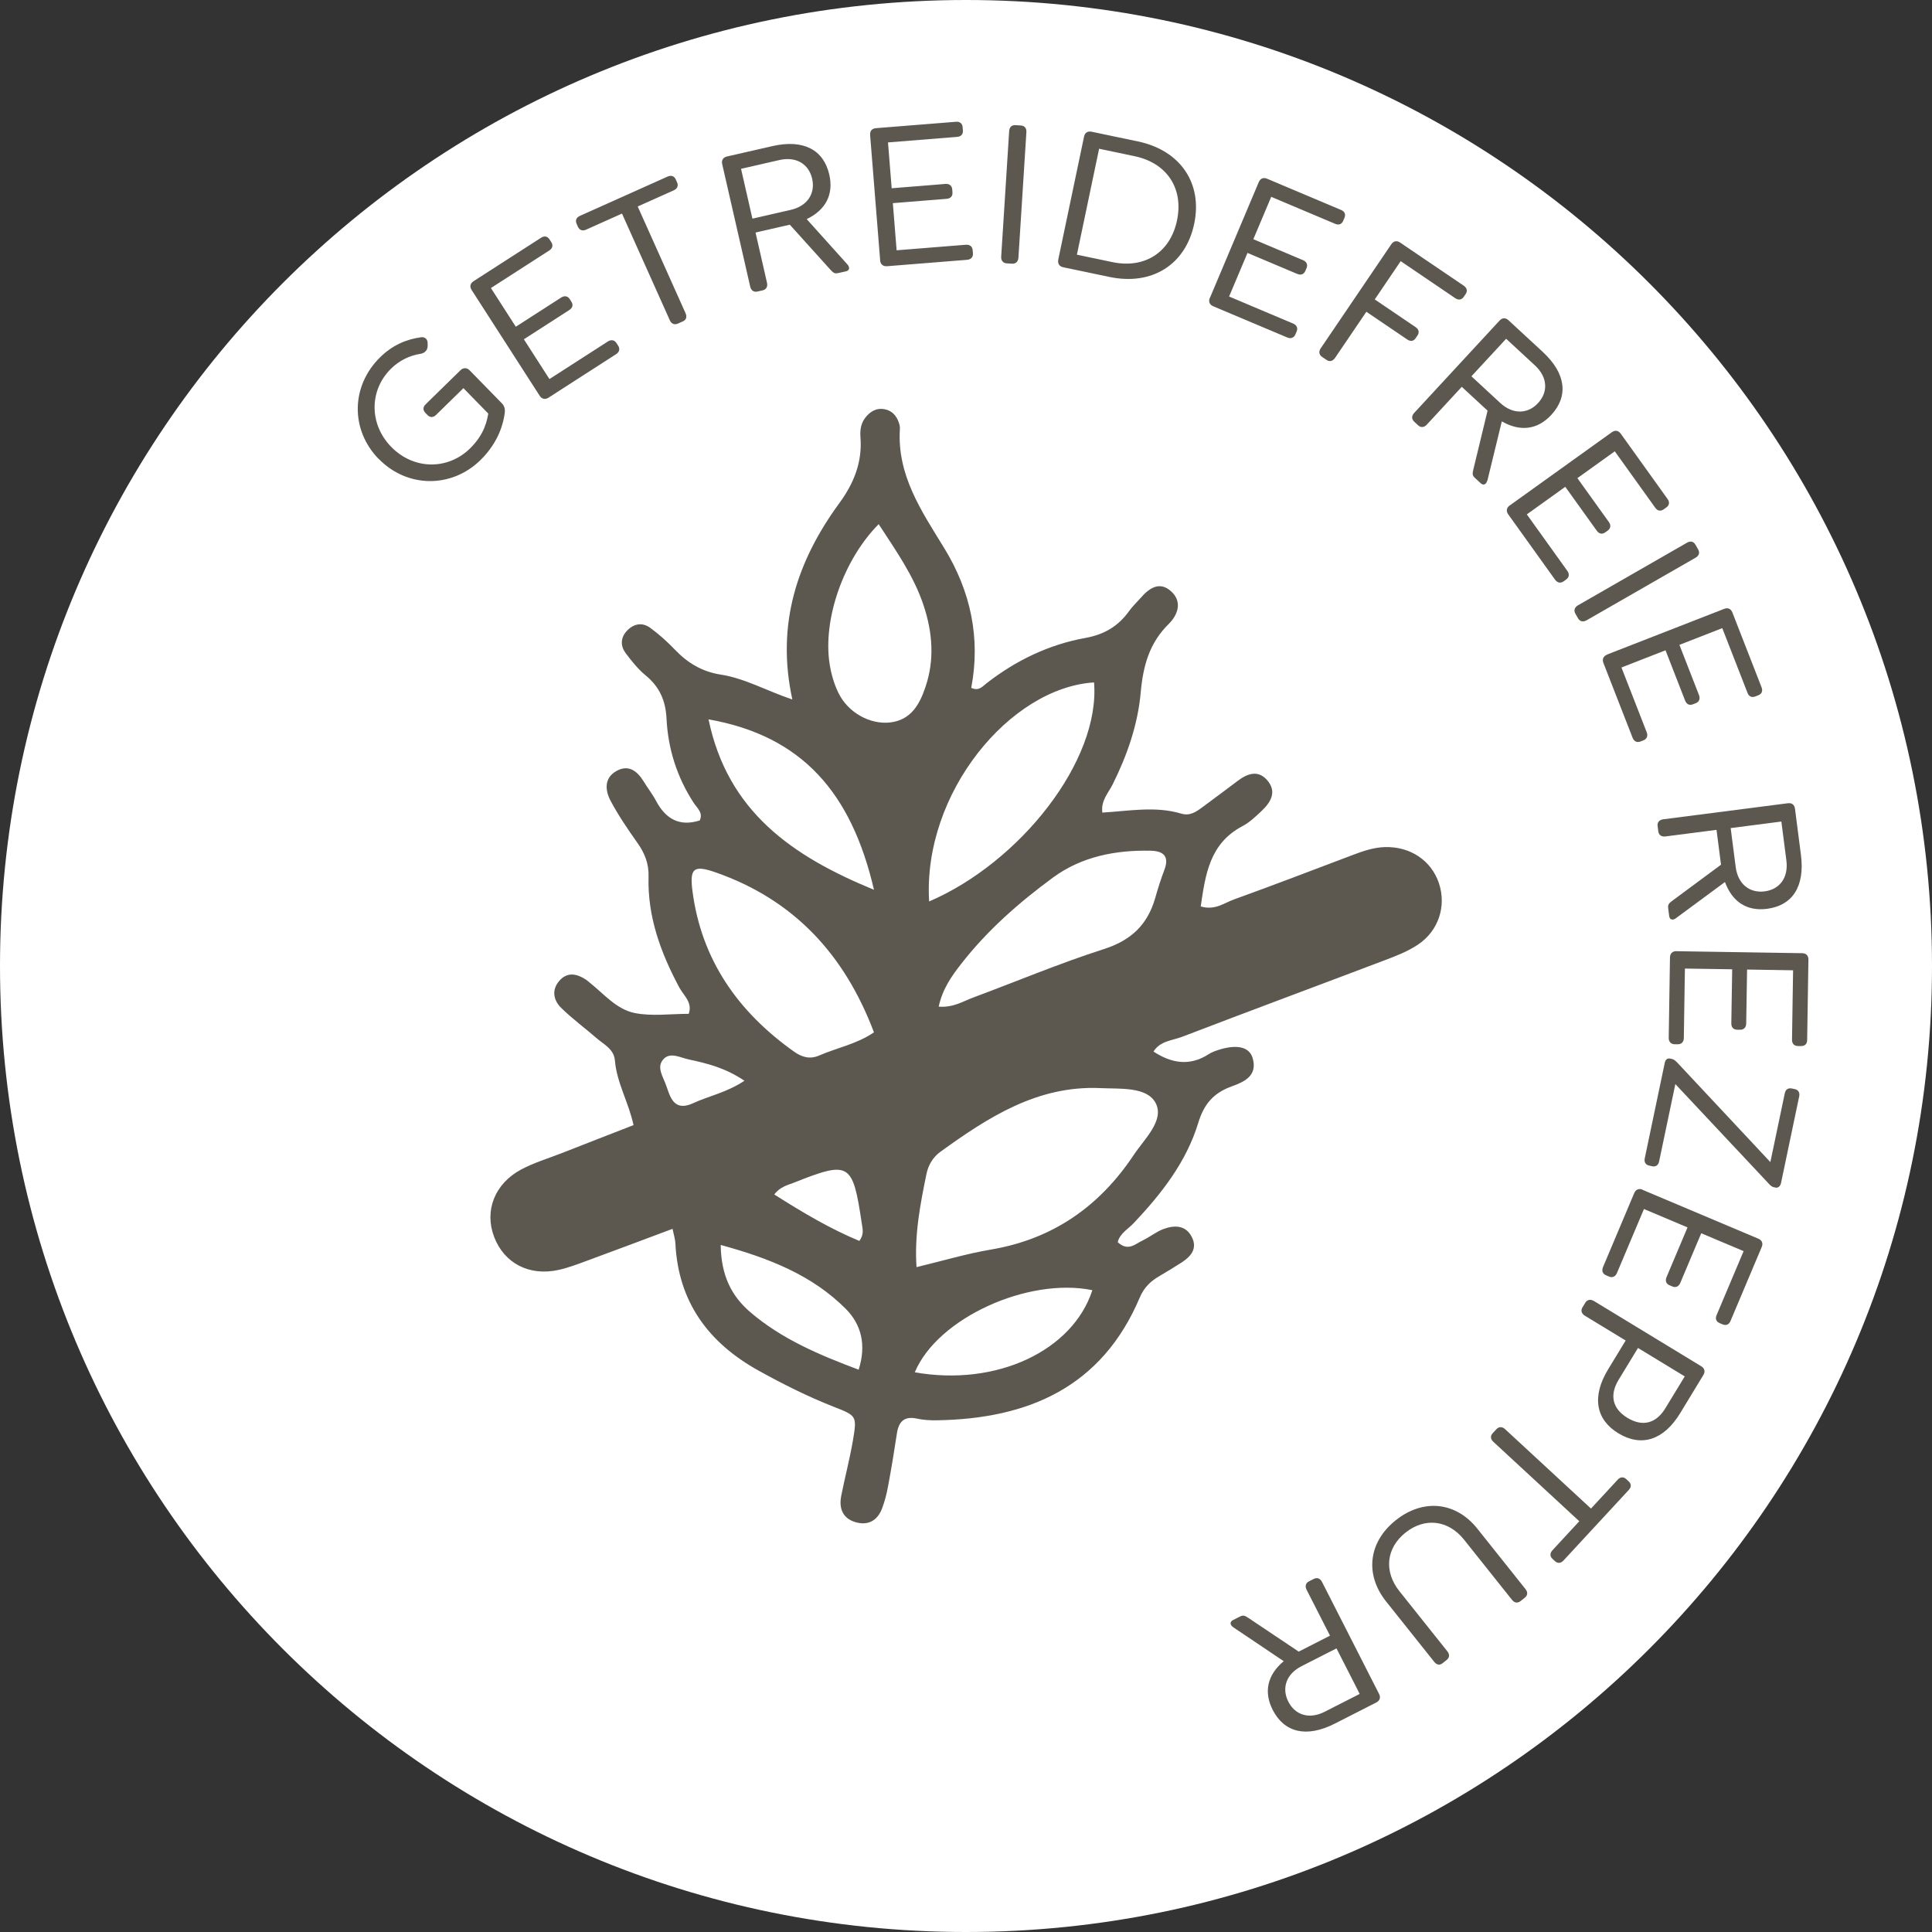
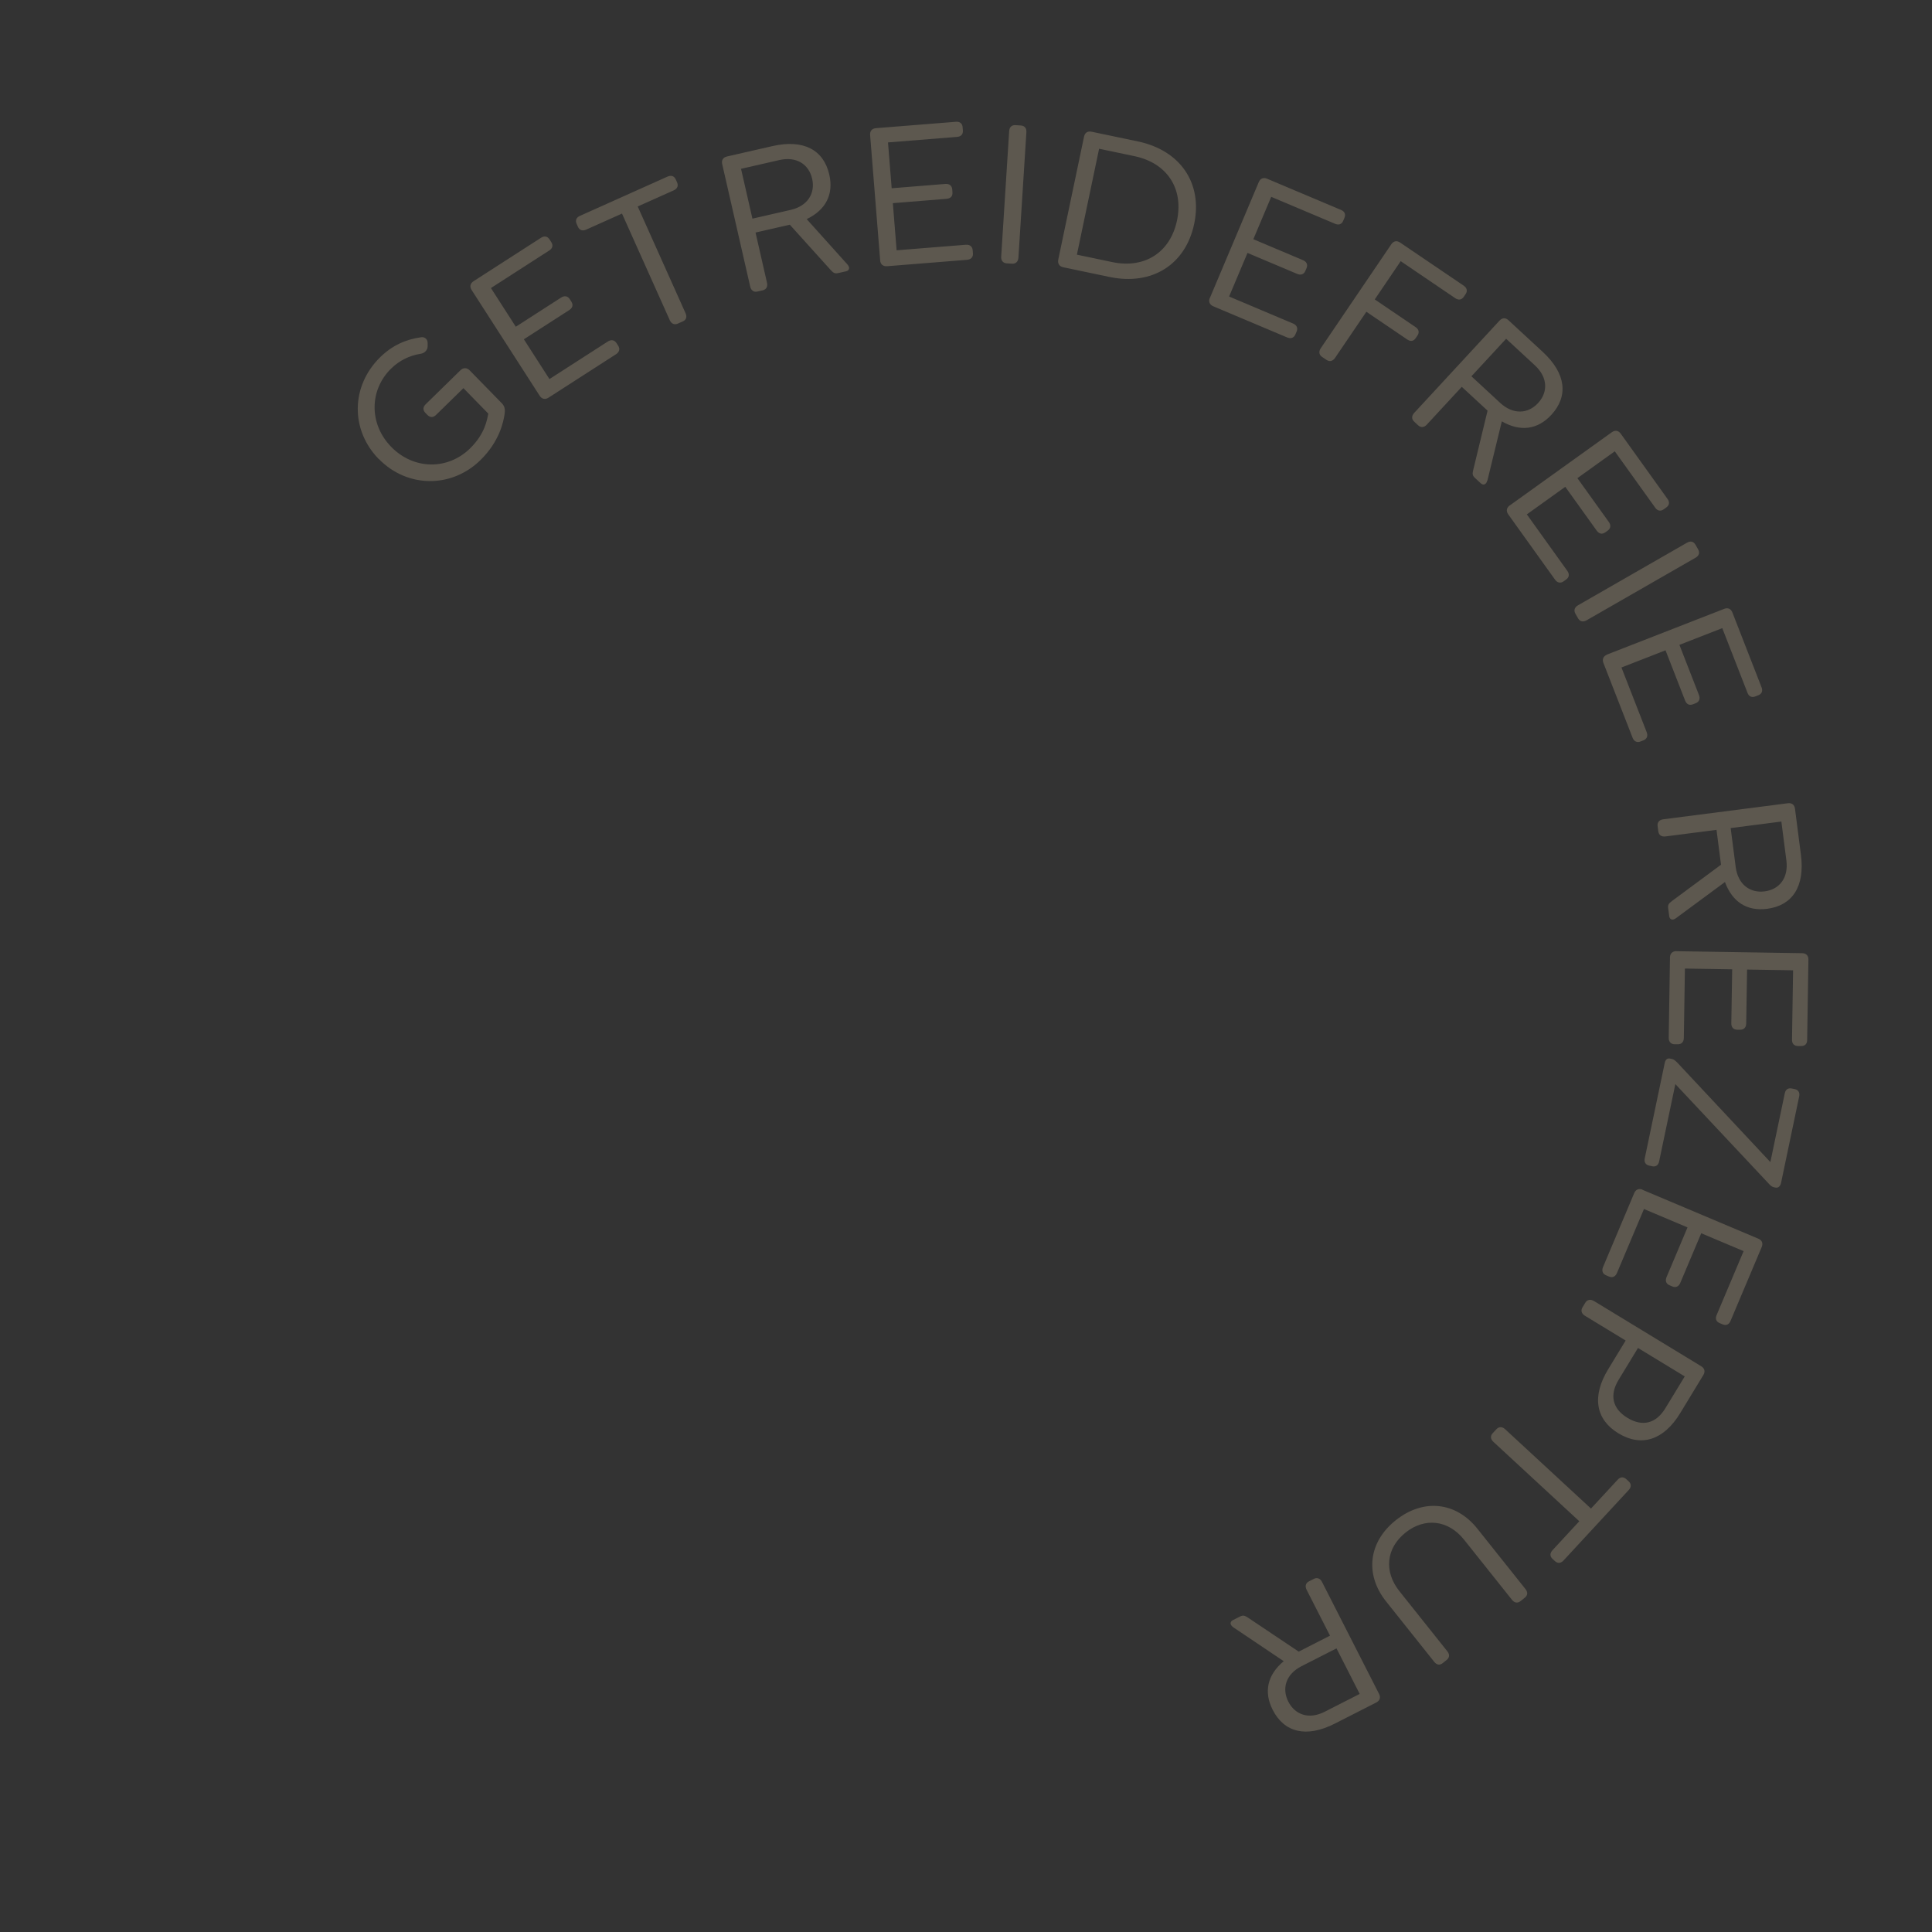
<svg xmlns="http://www.w3.org/2000/svg" viewBox="0 0 446.32 446.32">
  <rect x="0" y="0" width="446.32" height="446.32" fill="#333333" stroke="none" />
  <defs>
    <clipPath id="clippath">
-       <path d="M0 0h446.32v446.32H0z" />
-     </clipPath>
+       </clipPath>
    <clipPath id="clippath-1">
-       <path d="M0 0h446.32v446.32H0z" />
-     </clipPath>
+       </clipPath>
  </defs>
  <g clip-path="url(#clippath)">
    <path d="M223.16 446.32c123.25 0 223.16-99.91 223.16-223.16S346.41 0 223.16 0 0 99.91 0 223.16s99.91 223.16 223.16 223.16" fill="#fff" stroke-width="0" />
  </g>
  <path fill="#5d584f" d="M87.49 106.04c-6.54-6.69-6.49-16.85.37-23.55 2.75-2.68 5.89-4.11 9.48-4.59.87-.09 1.49.54 1.45 1.41v.7c-.02.9-.72 1.59-1.63 1.72-2.51.39-4.89 1.54-6.79 3.4-5.1 4.99-5.12 12.85 0 18.1 5.23 5.35 13.09 5.37 18.2.38 3.52-3.44 3.94-6.67 4.23-8.06l-5.74-5.88-6.33 6.19c-.63.62-1.36.65-1.98.01l-.48-.49c-.62-.63-.58-1.36.06-1.98l8.06-7.88c.63-.62 1.47-.61 2.09.02l7.4 7.57c.76.77.85 1.51.67 2.65-.26 1.7-1.15 6.22-5.58 10.55-6.69 6.54-16.92 6.42-23.45-.27ZM124.67 91.42 108.96 67c-.51-.79-.34-1.53.44-2.04L125 54.92c.74-.48 1.47-.36 1.95.39l.4.62c.48.75.29 1.45-.45 1.93l-13.49 8.68 5.75 8.94 10.47-6.74c.75-.48 1.51-.39 1.99.36l.37.58c.51.79.25 1.48-.5 1.96l-10.47 6.74 5.91 9.19 13.49-8.68c.74-.48 1.51-.38 1.99.36l.4.62c.48.74.25 1.48-.5 1.96l-15.6 10.04c-.79.51-1.56.3-2.04-.44ZM154.74 73.99l-11.05-24.65-8.31 3.72c-.81.36-1.5.13-1.87-.67l-.3-.67c-.36-.81-.07-1.48.74-1.84l20.25-9.08c.85-.38 1.55-.15 1.91.65l.3.67c.36.81.07 1.48-.78 1.86l-8.31 3.72 11.05 24.65c.36.81.2 1.53-.61 1.89l-1.17.52c-.81.36-1.5.02-1.86-.78ZM195.77 61.09c.69.8.38 1.43-.34 1.59l-1.73.39c-.91.21-1.17-.04-1.84-.74l-9.4-10.42-7.92 1.81 2.65 11.61c.2.86-.15 1.55-1.01 1.75l-1.2.27c-.86.2-1.47-.27-1.67-1.13l-6.47-28.3c-.21-.91.2-1.56 1.11-1.77l10.46-2.39c7.24-1.66 11.86.87 13.17 6.58 1.04 4.56-.81 8.16-5.22 10.28l9.41 10.47Zm-21.95-10.58 8.83-2.02c3.98-.91 5.72-3.88 4.97-7.19-.77-3.36-3.62-5.23-7.6-4.32L171.19 39l2.63 11.51ZM203.33 60.14l-2.32-28.94c-.07-.93.42-1.52 1.35-1.59l18.49-1.48c.88-.07 1.46.38 1.53 1.26l.06.74c.07.88-.43 1.42-1.31 1.49l-15.99 1.28.85 10.59 12.41-1c.88-.07 1.51.37 1.58 1.26l.05.69c.07.93-.48 1.42-1.36 1.49l-12.41 1 .87 10.89 15.99-1.28c.88-.07 1.51.37 1.58 1.25l.06.74c.07.88-.48 1.42-1.36 1.49l-18.49 1.48c-.93.07-1.52-.47-1.59-1.35ZM231.29 59.28l1.84-28.98c.06-.93.58-1.44 1.47-1.39l1.23.08c.88.06 1.34.63 1.28 1.56l-1.84 28.98c-.06.88-.58 1.44-1.47 1.39l-1.23-.08c-.88-.06-1.34-.68-1.28-1.56ZM244.47 59.99l5.96-28.42c.19-.92.83-1.33 1.75-1.14l10.69 2.24c9.83 2.06 14.97 9.67 13.01 19.02-1.98 9.44-9.74 14.35-19.57 12.29l-10.69-2.24c-.92-.19-1.32-.88-1.14-1.75Zm12.5.56c7.51 1.57 13.4-2.27 14.94-9.64 1.54-7.37-2.3-13.25-9.81-14.83l-8.19-1.72-5.13 24.47 8.19 1.72ZM279.5 68.83l11.29-26.75c.36-.86 1.07-1.15 1.93-.79l17.09 7.21c.82.34 1.12 1.01.78 1.82l-.29.68c-.34.82-1.03 1.06-1.85.71l-14.78-6.24-4.13 9.79 11.47 4.84c.82.34 1.17 1.03.82 1.84l-.27.63c-.36.86-1.08 1.04-1.9.7l-11.47-4.84-4.25 10.07 14.78 6.24c.82.34 1.17 1.03.82 1.84l-.29.68c-.34.82-1.08 1.04-1.89.7l-17.09-7.21c-.86-.36-1.13-1.12-.79-1.93ZM305.11 80.46l16.3-24.03c.53-.77 1.28-.92 2.05-.39l14.66 9.94c.77.52.95 1.24.45 1.97l-.41.61c-.5.73-1.22.84-2 .31l-12.58-8.54-5.99 8.84 9.45 6.41c.73.5.9 1.21.41 1.94l-.42.61c-.5.73-1.19.8-1.93.3l-9.45-6.41-7.24 10.67c-.5.73-1.24.95-1.97.45l-1.02-.69c-.73-.5-.81-1.26-.31-1.99ZM343.58 111.02c-.27 1.02-.97 1.12-1.51.62l-1.3-1.2c-.69-.64-.63-.99-.42-1.93l3.3-13.64-5.96-5.51-8.08 8.74c-.6.65-1.36.75-2.01.15l-.9-.84c-.65-.6-.61-1.37 0-2.02l19.71-21.32c.63-.69 1.4-.72 2.08-.08l7.88 7.28c5.46 5.04 5.97 10.28 2 14.58-3.17 3.43-7.19 3.94-11.43 1.49l-3.33 13.68Zm-3.66-24.09 6.65 6.15c3 2.77 6.44 2.53 8.74.04 2.34-2.53 2.27-5.94-.72-8.71l-6.65-6.15-8.02 8.67ZM348.77 116.77l23.59-16.92c.76-.54 1.51-.42 2.06.34l10.81 15.08c.52.72.43 1.45-.29 1.96l-.6.43c-.72.52-1.44.36-1.95-.36l-9.35-13.04-8.64 6.2 7.26 10.12c.52.72.46 1.49-.26 2l-.56.4c-.76.54-1.46.32-1.98-.4l-7.26-10.12-8.88 6.37 9.35 13.04c.52.72.46 1.49-.26 2l-.6.43c-.72.52-1.46.32-1.98-.4l-10.81-15.08c-.54-.76-.38-1.54.34-2.06ZM364.53 139.84l25.18-14.46c.81-.47 1.52-.31 1.97.46l.61 1.07c.44.77.22 1.46-.59 1.93l-25.18 14.46c-.77.44-1.52.31-1.97-.46l-.61-1.07c-.44-.77-.17-1.49.59-1.93ZM371.25 151.21l27.05-10.55c.87-.34 1.57-.03 1.91.84l6.74 17.29c.32.83.06 1.51-.76 1.83l-.69.27c-.83.32-1.48 0-1.8-.83l-5.83-14.95-9.9 3.86 4.52 11.6c.32.83.08 1.55-.75 1.88l-.64.25c-.87.34-1.5-.05-1.82-.87l-4.52-11.6-10.18 3.97 5.83 14.95c.32.83.08 1.55-.75 1.88l-.69.27c-.83.32-1.5-.05-1.82-.87l-6.74-17.28c-.34-.87.01-1.59.84-1.91ZM387.16 212.13c-.86.61-1.46.24-1.55-.5l-.23-1.76c-.12-.93.15-1.16.92-1.76l11.28-8.35-1.04-8.05-11.81 1.52c-.88.11-1.53-.3-1.64-1.18l-.16-1.22c-.11-.88.41-1.44 1.29-1.56l28.8-3.71c.93-.12 1.53.35 1.65 1.28l1.37 10.64c.95 7.37-2.01 11.72-7.82 12.47-4.64.6-8.04-1.59-9.73-6.19l-11.33 8.36Zm12.65-20.83 1.16 8.98c.52 4.05 3.31 6.07 6.68 5.64 3.42-.44 5.55-3.1 5.03-7.15l-1.16-8.98-11.71 1.51ZM387.29 219.74l29.03.46c.93.01 1.47.56 1.45 1.5l-.29 18.55c-.01.89-.51 1.42-1.4 1.4h-.74c-.89-.03-1.37-.57-1.36-1.46l.25-16.04-10.63-.17-.2 12.45c-.01.89-.52 1.47-1.4 1.45h-.69c-.93-.03-1.37-.62-1.35-1.51l.2-12.45-10.92-.17-.25 16.04c-.01.89-.52 1.47-1.4 1.45h-.74c-.88-.03-1.37-.62-1.35-1.51l.29-18.55c.01-.93.61-1.47 1.5-1.45ZM381.65 269.41l-.63-.13c-.87-.18-1.24-.81-1.06-1.68l4.62-22.06c.17-.82.64-1.12 1.26-.99l.38.08c.48.1.82.42 1.28.87l21.48 22.96 3.33-15.89c.18-.87.77-1.3 1.64-1.11l.63.13c.87.18 1.24.81 1.06 1.68l-4.19 19.99c-.16.77-.66 1.22-1.28 1.09l-.38-.08c-.48-.1-.82-.42-1.27-.92l-21.49-22.91-3.75 17.87c-.18.87-.78 1.3-1.64 1.11ZM379.44 274.86l26.75 11.29c.86.36 1.15 1.07.79 1.93l-7.21 17.09c-.34.82-1.01 1.12-1.82.78l-.68-.29c-.82-.34-1.06-1.03-.71-1.85l6.24-14.78-9.79-4.13-4.84 11.47c-.34.82-1.03 1.17-1.84.82l-.63-.27c-.86-.36-1.04-1.08-.7-1.9l4.84-11.47-10.06-4.25-6.24 14.78c-.34.82-1.03 1.17-1.84.82l-.68-.29c-.82-.34-1.04-1.08-.7-1.9l7.21-17.09c.36-.86 1.12-1.13 1.93-.79ZM368.19 300.53 393 315.62c.8.49.98 1.23.5 2.03l-5.34 8.79c-3.81 6.26-8.96 7.91-14.3 4.67-5.26-3.2-6.16-8.53-2.35-14.79l4.04-6.64-9.42-5.73c-.76-.46-1.01-1.19-.55-1.94l.64-1.05c.46-.76 1.22-.87 1.98-.41Zm5.73 18.23c-2.15 3.53-1.42 6.68 2.03 8.78 3.49 2.12 6.62 1.32 8.77-2.21l4.48-7.36-10.8-6.57-4.48 7.36ZM347.7 330.16l19.84 18.34 6.18-6.68c.6-.65 1.33-.71 1.98-.11l.54.5c.65.6.64 1.33.04 1.98l-15.07 16.29c-.63.69-1.36.75-2.01.15l-.54-.5c-.65-.6-.64-1.33 0-2.02l6.18-6.68L345 333.09c-.65-.6-.78-1.33-.18-1.98l.87-.94c.6-.65 1.37-.61 2.02 0ZM341.3 353.16l11.1 13.93c.58.73.54 1.46-.16 2.01l-.96.77c-.69.55-1.41.44-2-.3l-11.07-13.89c-3.62-4.54-9.04-5.19-13.51-1.63-4.5 3.59-5.04 8.99-1.42 13.53l11.07 13.89c.58.73.54 1.46-.16 2.01l-.92.74c-.69.55-1.38.4-1.96-.33l-11.1-13.93c-4.97-6.23-4.09-13.73 2.23-18.76 6.35-5.06 13.9-4.28 18.86 1.96ZM284.88 375.9c-.86-.61-.71-1.29-.06-1.63l1.58-.8c.83-.42 1.14-.25 1.96.27l11.66 7.81 7.23-3.69-5.41-10.61c-.4-.79-.23-1.54.56-1.94l1.1-.56c.79-.4 1.5-.1 1.9.69l13.18 25.87c.42.83.19 1.56-.64 1.99l-9.56 4.87c-6.62 3.37-11.71 2.05-14.37-3.17-2.12-4.17-1.21-8.11 2.55-11.24l-11.68-7.85Zm23.87 4.9-8.07 4.11c-3.64 1.85-4.6 5.16-3.06 8.19 1.56 3.07 4.79 4.19 8.42 2.33l8.07-4.11-5.36-10.52Z" />
  <g clip-path="url(#clippath-1)">
    <path fill="#5d584f" d="M171.98 249.67c-4.47-3.01-8.63-4.01-12.82-4.91-1.94-.41-4.21-1.73-5.77-.2-1.92 1.89-.17 4.18.52 6.25.17.48.35.95.51 1.43 1 2.86 2.54 4.08 5.73 2.6 3.58-1.66 7.6-2.39 11.83-5.17m26.55 36.99c1.14-1.54.73-2.81.55-4.04-2.09-14.06-2.81-14.51-15.59-9.44-1.52.6-3.25.95-4.62 2.76 6.66 4.23 12.94 7.94 19.65 10.73m-32.03.93c.1 7.25 2.62 11.91 6.83 15.52 7.27 6.23 15.92 9.87 25.04 13.3 1.85-5.81.55-10.52-2.98-14.06-7.74-7.76-17.6-11.67-28.89-14.76m44.84 29.42c18.86 3.34 36.47-4.96 41.02-18.97-14.8-3.04-35.78 6.41-41.02 18.97m-9.43-111.47c-5.18-22.28-16.49-35.53-38.22-39.37 4.42 21.27 19.26 31.59 38.22 39.37m1.08-84.46c-8.1 8.16-12.96 21.97-11.32 32.34.35 2.24 1.01 4.54 2 6.58 2.2 4.6 7.3 7.39 11.92 6.89 4.88-.54 6.86-4.19 8.2-8.16 2.15-6.28 1.66-12.61-.41-18.86-2.29-6.92-6.46-12.74-10.38-18.79m13.86 111.46c3.4.25 5.58-1.22 7.92-2.09 10.08-3.74 20.01-7.93 30.24-11.21 6.28-2.01 10.07-5.61 11.84-11.74.63-2.21 1.32-4.42 2.14-6.57 1.18-3.11-.22-4.34-3.12-4.41-8.14-.19-16 1.35-22.58 6.17-7.84 5.76-15.19 12.19-21.23 19.95-2.2 2.83-4.31 5.74-5.21 9.9m-2.21-24.3c21.01-9.03 39.57-32.52 38.1-50.6-19.39 1.2-39.61 25.57-38.1 50.6m-12.75 30.23c-6.76-17.92-18.45-30.61-36.55-36.94-5.05-1.76-6.07-1.04-5.37 4.33 2.08 15.93 10.57 27.92 23.46 37.07 1.77 1.26 3.63 1.83 5.75.92 4.17-1.81 8.77-2.67 12.71-5.37m9.83 54.24c5.94-1.43 11.56-3.11 17.3-4.08 14.27-2.43 25.03-10.01 32.91-21.87 2.47-3.71 7.16-8 5.02-12-2.03-3.77-8.18-3.2-12.73-3.41-14.52-.66-25.92 6.72-37 14.73-1.66 1.2-2.77 3.01-3.2 5.12-1.43 7.01-2.8 14-2.29 21.51m54.72-49.82c4.18 2.74 8.37 3.45 12.76.63.63-.41 1.38-.7 2.1-.94 4.27-1.41 7.27-.84 8.06 1.8 1.21 4.08-1.86 5.5-4.79 6.56-4.17 1.5-6.42 3.99-7.78 8.48-2.73 8.96-8.47 16.32-14.88 23.1-1.32 1.41-3.24 2.41-3.71 4.42 2.41 2.24 4.07.38 5.8-.42 1.61-.77 3.05-1.96 4.7-2.59 2.58-.97 5.23-.99 6.65 1.89 1.28 2.57-.21 4.39-2.31 5.76-1.72 1.11-3.48 2.17-5.25 3.22-2.03 1.18-3.52 2.61-4.51 4.95-8.76 20.68-25.71 27.99-46.82 28.34-1.54.03-3.11-.06-4.6-.38-2.99-.66-4.27.68-4.68 3.46-.61 4.05-1.28 8.1-2.03 12.13-.32 1.75-.77 3.51-1.4 5.18-1.07 2.8-3.24 3.99-6.14 3.14-2.98-.88-3.84-3.22-3.29-6.06.84-4.27 1.97-8.49 2.7-12.78.97-5.71.87-5.75-4.42-7.81-5.98-2.35-11.71-5.22-17.32-8.33-11.61-6.43-18.6-15.85-19.27-29.44-.04-.96-.36-1.91-.66-3.34-6.78 2.54-13.24 4.97-19.71 7.35-2.16.8-4.33 1.63-6.57 2.13-6.81 1.52-12.62-1.52-14.94-7.64-2.28-6.01.1-12.27 6.29-15.57 2.91-1.55 6.16-2.52 9.26-3.73 5.46-2.15 10.93-4.27 16.66-6.5-1.13-5.28-3.88-9.79-4.3-14.93-.23-2.67-2.56-3.69-4.25-5.17-2.71-2.35-5.62-4.49-8.17-6.99-1.79-1.76-2.25-4.15-.42-6.25 1.87-2.13 4.08-1.65 6.21-.23.22.15.4.32.6.48 3.4 2.67 6.36 6.38 10.68 7.21 3.95.77 8.16.17 12.4.17.94-2.64-1.18-4.23-2.16-6.06-4.31-8.03-7.38-16.39-7.12-25.64.09-3-.89-5.42-2.58-7.81-2.22-3.13-4.4-6.34-6.2-9.72-1.24-2.34-1.52-5.18 1.26-6.81 2.79-1.64 4.84-.15 6.37 2.32.93 1.54 2.06 2.96 2.89 4.54 2.21 4.14 5.38 5.99 10.08 4.51.85-1.79-.6-2.86-1.37-4.04-3.88-5.95-5.96-12.52-6.3-19.54-.21-4.14-1.63-7.32-4.84-9.95-1.76-1.45-3.23-3.31-4.61-5.14-1.18-1.58-1.18-3.45.15-4.98 1.53-1.74 3.57-2.27 5.51-.87 2.06 1.5 3.98 3.23 5.74 5.07 2.93 3.07 6.32 5.1 10.57 5.75 5.57.86 10.51 3.72 16.55 5.75-3.79-17.37 1.08-32.02 10.9-45.42 3.26-4.46 5.28-9.36 4.84-15.06-.12-1.54.03-3.13.98-4.43 1.11-1.53 2.59-2.52 4.6-2.14 1.65.31 2.68 1.43 3.24 2.97.17.47.31 1 .29 1.5-.72 10.74 4.98 19.04 10.22 27.58 6.12 9.97 8.45 20.79 6.26 32.31 1.75.83 2.6-.32 3.53-1.05 6.8-5.29 14.42-8.96 22.86-10.48 4.4-.8 7.6-2.74 10.1-6.24.75-1.03 1.69-1.93 2.54-2.89 2.01-2.33 4.46-4.11 7.18-1.6 2.59 2.38 1.54 5.39-.6 7.51-4.47 4.41-5.9 9.64-6.46 15.79-.65 7.4-3.12 14.51-6.47 21.24-.98 1.99-2.76 3.73-2.4 6.54 6.1-.35 12.22-1.56 18.24.24 2 .6 3.45-.42 4.91-1.51 2.68-1.99 5.36-3.96 8.02-5.98 2.23-1.71 4.7-2.69 6.84-.32 2.46 2.75.88 5.25-1.36 7.33-1.31 1.22-2.66 2.52-4.22 3.34-7.67 4.01-8.61 11.21-9.7 18.58 3.29.98 5.43-.82 7.72-1.63 9.17-3.31 18.26-6.8 27.38-10.25 2.4-.91 4.81-1.75 7.43-1.83 5.85-.18 10.75 3.09 12.5 8.35 1.76 5.25-.06 11.02-4.89 14.21-2.31 1.54-5 2.59-7.63 3.58-15.58 5.91-31.2 11.7-46.76 17.67-2.28.88-5.13.94-6.67 3.44" />
  </g>
</svg>